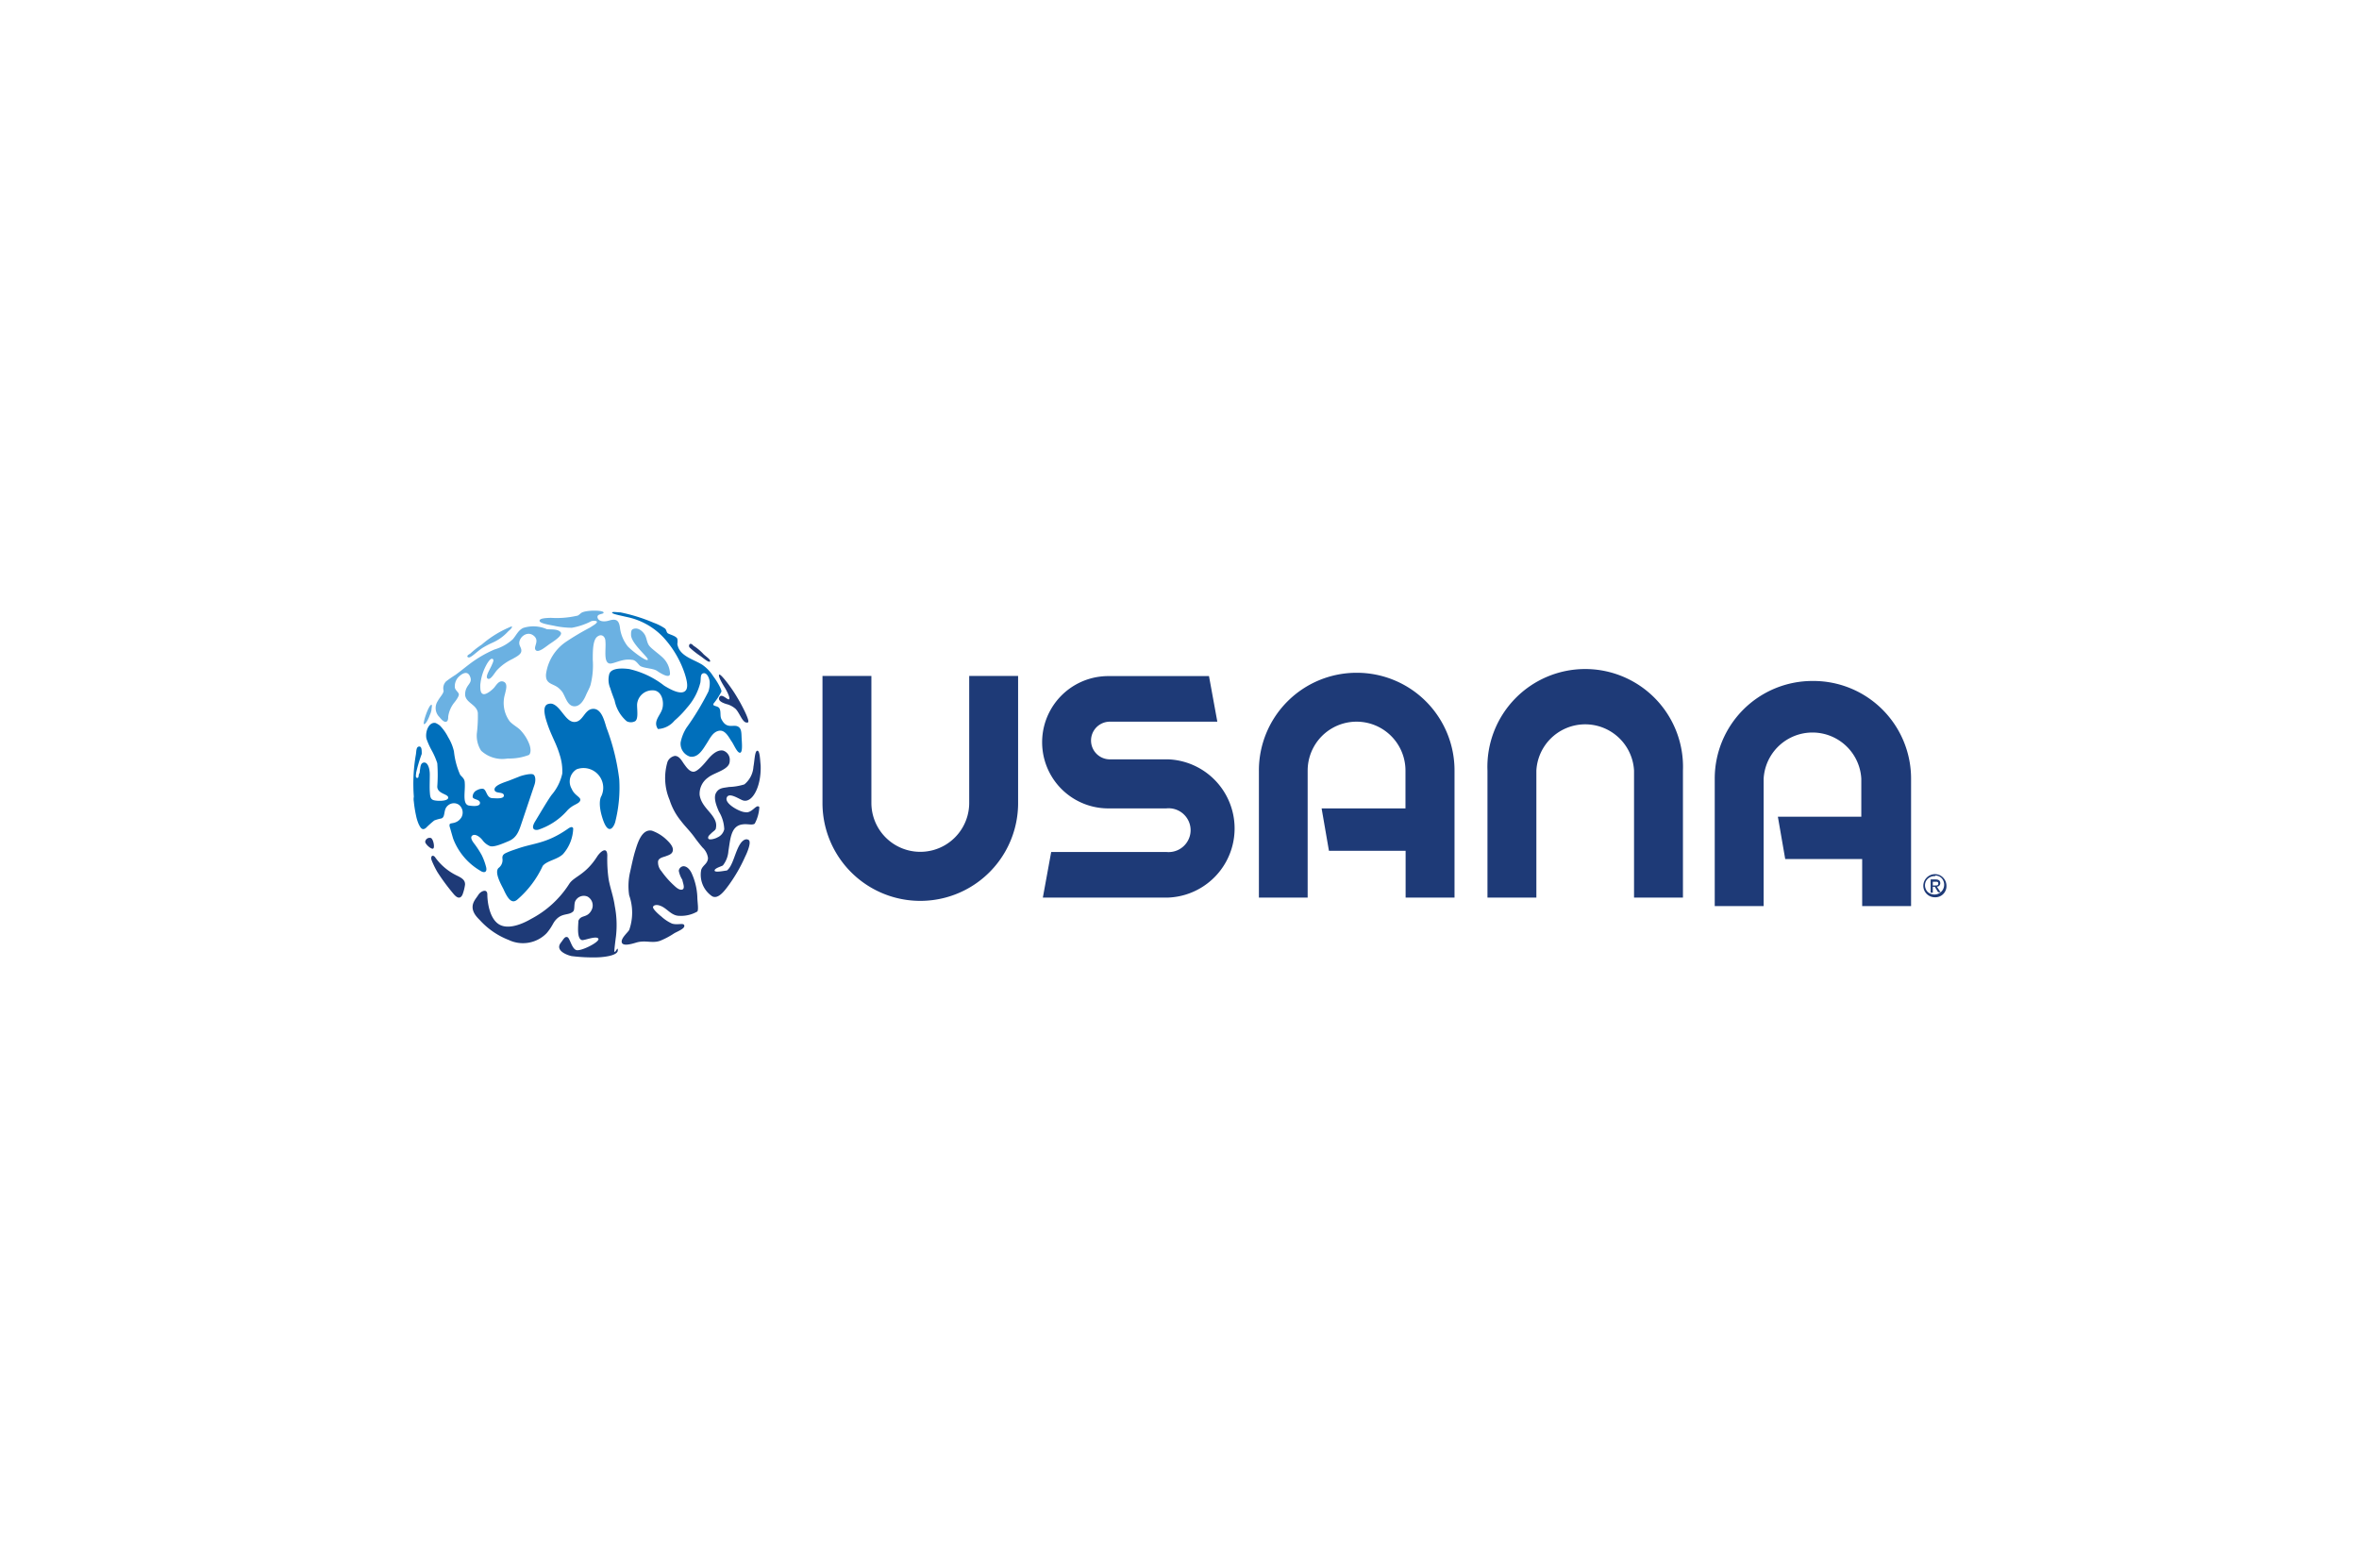
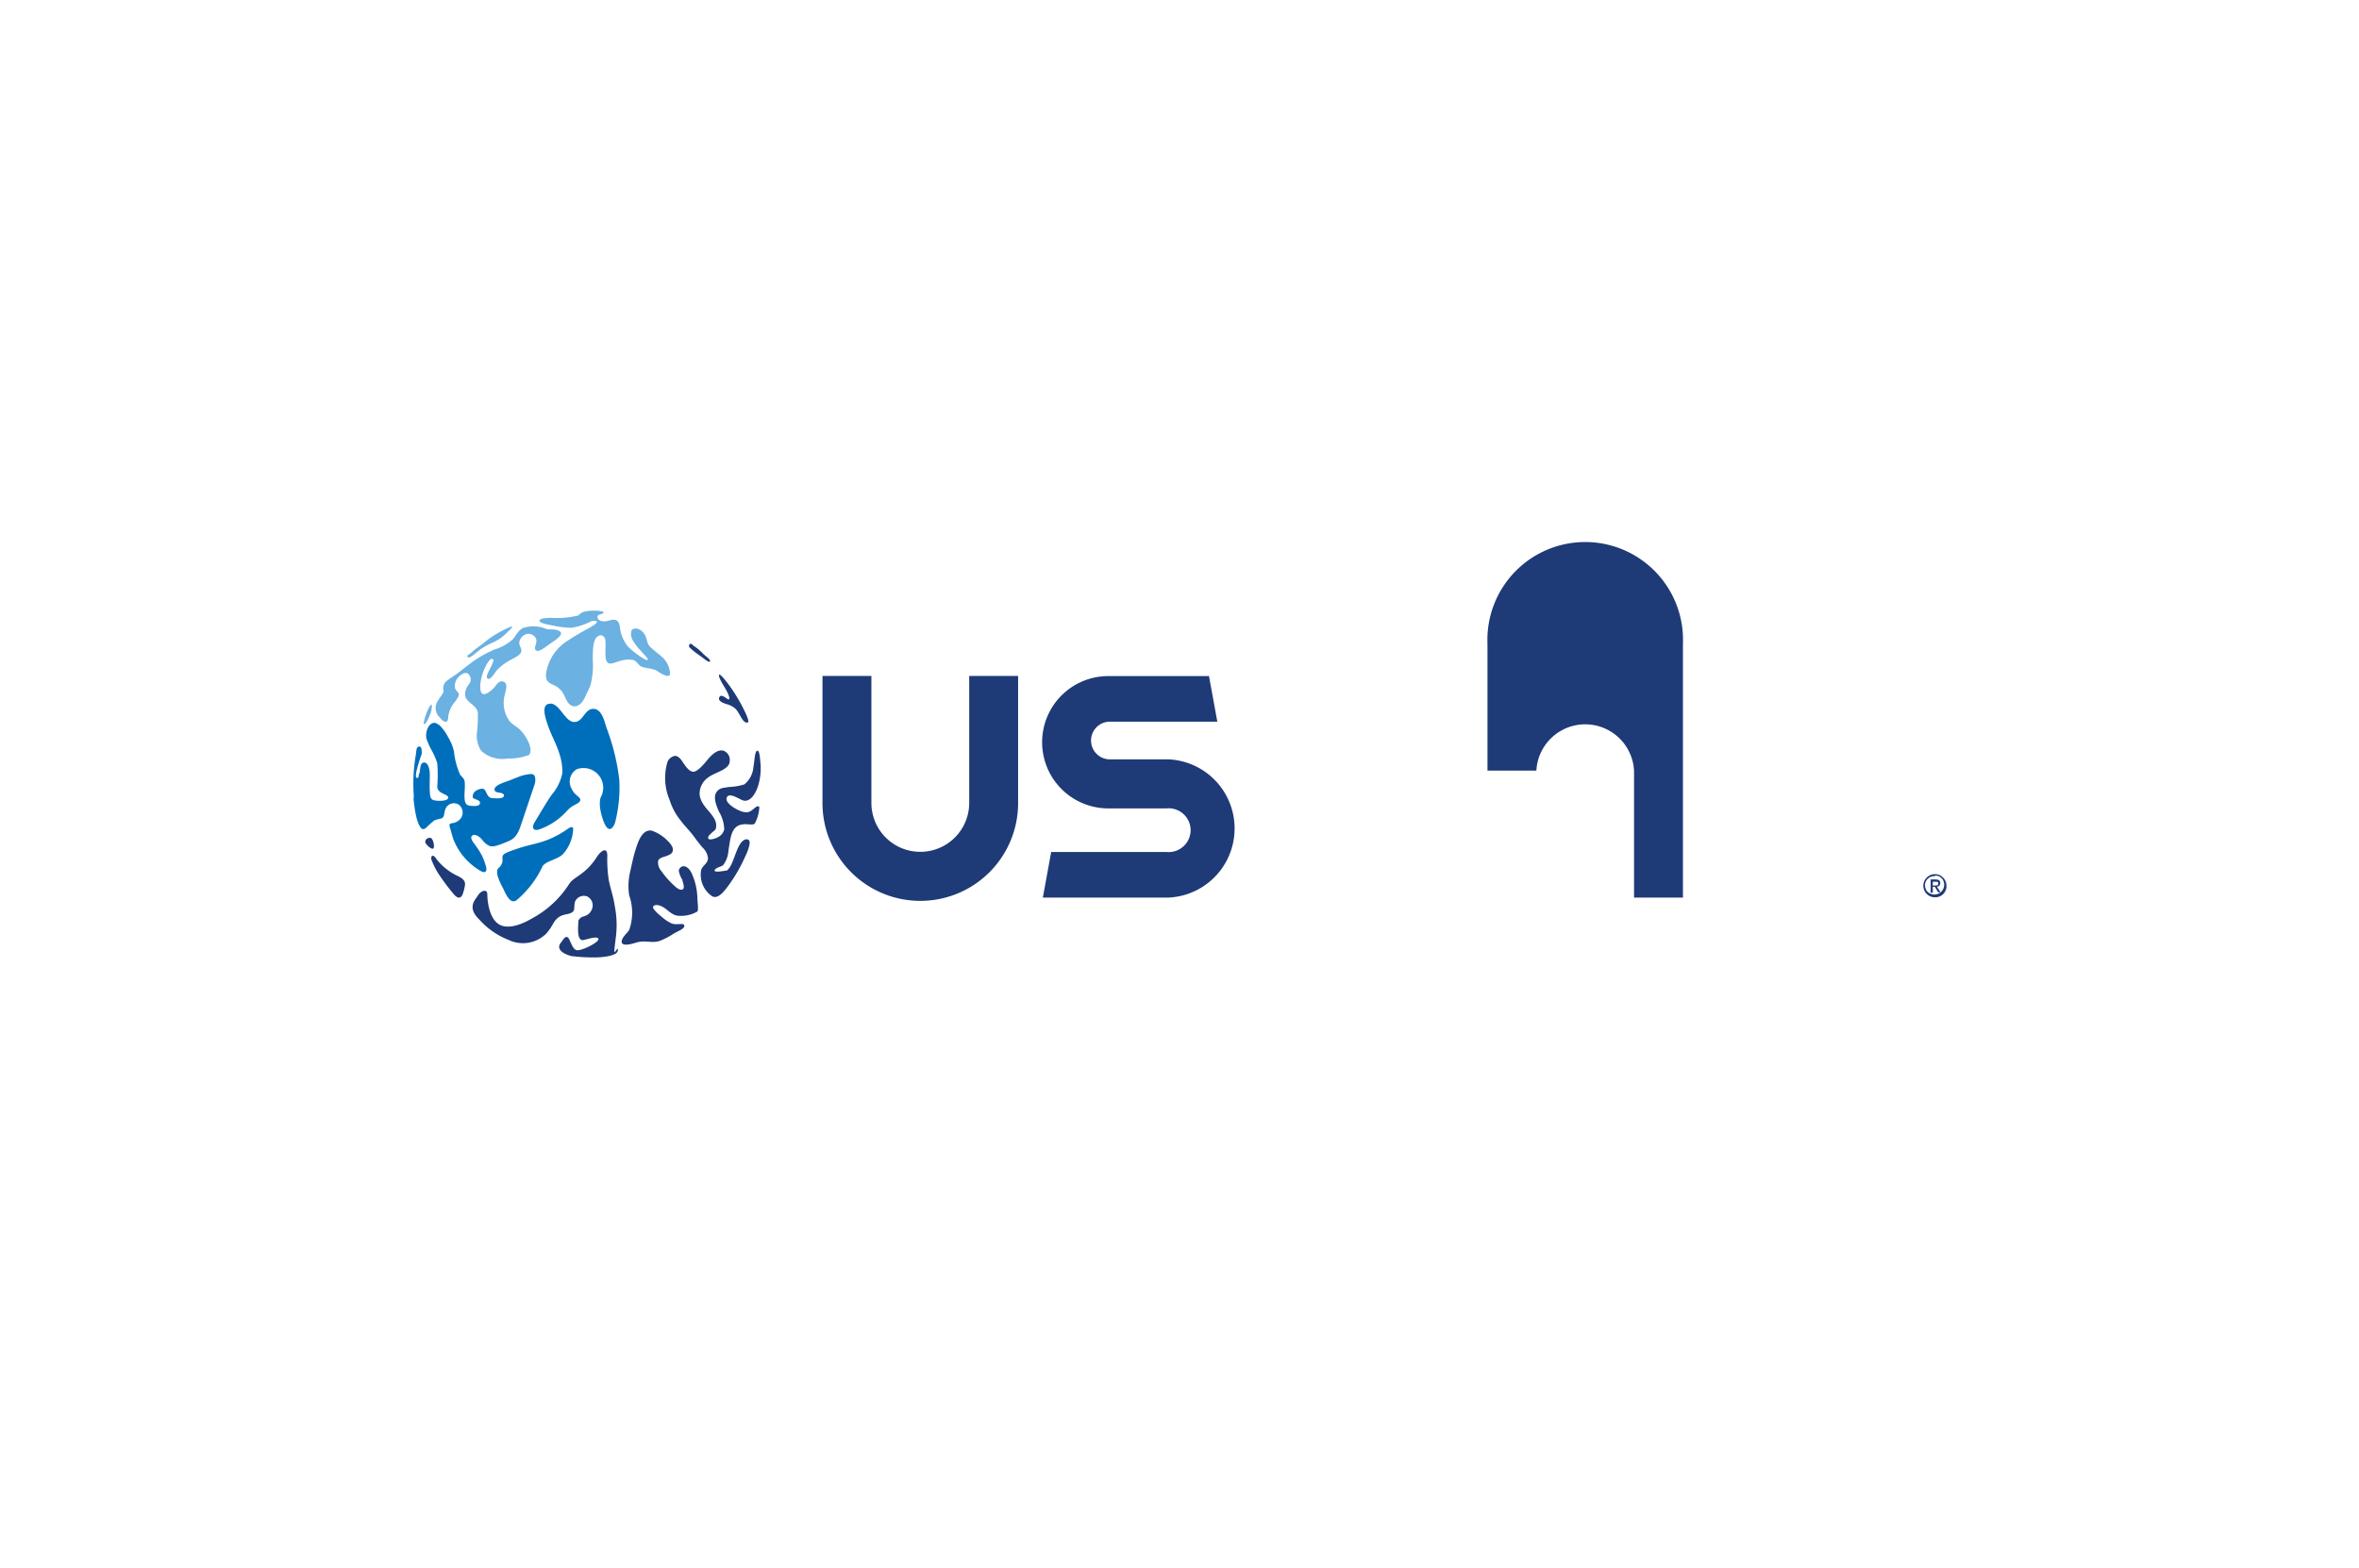
<svg xmlns="http://www.w3.org/2000/svg" id="Layer_1" data-name="Layer 1" width="164" height="109">
  <defs>
    <style>.cls-1,.cls-2{fill:#1e3a77}.cls-1,.cls-3{fill-rule:evenodd}.cls-3{fill:#6bb1e2}.cls-5{fill:#006fbb}</style>
  </defs>
  <g id="Artboard">
    <g id="USANA_Logo_White-253x46" data-name="USANA Logo White-253x46">
-       <path id="A1" class="cls-1" d="M94.32 46.78a6.79 6.79 0 00-6.8 6.8v8.83h3.39v-8.83a3.4 3.4 0 016.8 0v2.63h-5.83l.51 2.95h5.33v3.25h3.4v-8.83a6.79 6.79 0 00-6.8-6.8z" />
-       <path id="A2" class="cls-1" d="M126 47.35a6.79 6.79 0 00-6.79 6.8V63h3.4v-8.85a3.4 3.4 0 016.79 0v2.64h-5.8l.51 2.94h5.35V63h3.4v-8.85a6.79 6.79 0 00-6.82-6.8z" />
      <path id="U" class="cls-2" d="M70.78 55.84a6.8 6.8 0 11-13.6 0V47h3.4v8.83a3.4 3.4 0 006.8 0V47h3.4z" />
-       <path id="N" class="cls-2" d="M117 62.41h-3.4v-8.83a3.4 3.4 0 00-6.79 0v8.83h-3.4v-8.83a6.8 6.8 0 1113.59 0z" />
+       <path id="N" class="cls-2" d="M117 62.41h-3.4v-8.83a3.4 3.4 0 00-6.79 0h-3.4v-8.83a6.8 6.8 0 1113.59 0z" />
      <path id="S" class="cls-2" d="M81.24 62.41H72.5l.58-3.17h8a1.53 1.53 0 001.46-.71 1.51 1.51 0 000-1.61 1.53 1.53 0 00-1.46-.71h-4.03a4.6 4.6 0 110-9.2h7l.58 3.17h-7.47a1.31 1.31 0 000 2.62h4.08a4.81 4.81 0 010 9.61z" />
      <path id="Reg" class="cls-2" d="M134.53 62.39a.8.8 0 01-.59-1.36.81.81 0 01.88-.19.82.82 0 01.5.75.77.77 0 01-.79.8zm0-1.47a.67.67 0 00-.65.38.66.66 0 00.12.7.68.68 0 001-.92.61.61 0 00-.46-.2zm-.16 1.15h-.15v-.92h.34c.21 0 .33.08.33.26a.22.22 0 01-.07.17.21.21 0 01-.17.07l.26.39h-.17l-.23-.38h-.14zm.17-.5c.11 0 .21 0 .21-.14s-.11-.12-.2-.12h-.18v.26z" />
      <g id="Globe">
        <path id="g15" class="cls-3" d="M35.58 43.55c.07.1-.2.3-.26.36a3.22 3.22 0 01-1.11.79 6.27 6.27 0 00-.58.3c-.41.23-.9.78-1.07.71s0-.19.13-.26a6.16 6.16 0 01.8-.63 7.33 7.33 0 012.09-1.27z" />
        <path id="g14" class="cls-3" d="M30 49c.06.05 0 .22 0 .34a1.29 1.29 0 01-.12.38c-.08.24-.28.65-.4.63S29.8 49 30 49z" />
        <path id="g13" class="cls-3" d="M39 44c.07.22-.49.58-.76.76s-.81.67-1 .44.31-.64-.14-1-1 .1-1 .51c0 .23.17.34.14.58s-.41.41-.61.53a3.54 3.54 0 00-1.09.79c-.19.23-.44.69-.63.58s.08-.52.26-.9c.06-.16.21-.4.08-.47s-.27.15-.36.28a3.59 3.59 0 00-.5 1.53c0 .28 0 .57.2.63s.58-.25.74-.42.35-.57.68-.44.14.64.1.85a2.16 2.16 0 00.32 1.9c.23.26.58.42.78.65a2.93 2.93 0 01.57.9c.09.21.18.61 0 .79a3.76 3.76 0 01-1.48.25 2.17 2.17 0 01-1.85-.54 1.92 1.92 0 01-.3-1.2 9.72 9.72 0 00.07-1.43c-.07-.57-.79-.68-.88-1.21a1 1 0 01.11-.55c.15-.29.4-.41.21-.81s-.58-.14-.81.1a.93.93 0 00-.23.67c0 .21.27.36.28.51s-.22.45-.3.55a2 2 0 00-.44 1c0 .1 0 .34-.17.36s-.38-.26-.44-.33a.88.88 0 01-.12-1.11c.15-.28.4-.51.41-.72a.68.68 0 01.17-.65 7.49 7.49 0 01.65-.45c.33-.24.67-.52 1-.77a8.21 8.21 0 011.72-1 3.26 3.26 0 001.27-.71c.26-.3.37-.62.73-.79a2.32 2.32 0 011.64.09c.32.03.83-.03.98.25z" />
        <path id="g12" class="cls-3" d="M42.35 46.13c-.4-.12-.21-1-.26-1.53 0-.35-.28-.57-.58-.32s-.3 1-.3 1.6a5.46 5.46 0 01-.16 1.76c-.07.22-.22.48-.31.69s-.36.81-.83.78-.59-.66-.82-1a1.62 1.62 0 00-.32-.32c-.39-.28-.86-.24-.81-.92a3.24 3.24 0 011.37-2.23 18 18 0 011.68-1l.28-.18s.23-.14.21-.23-.37-.08-.46 0a4.81 4.81 0 01-1.28.42 5.84 5.84 0 01-1.25-.14c-.4-.08-1-.17-1-.35s.5-.19.79-.2a6.31 6.31 0 001.79-.14c.14 0 .26-.19.39-.24.4-.17 1.43-.15 1.48 0s-.47.07-.42.35.44.33.8.22c.53-.16.71 0 .77.57a2.62 2.62 0 00.53 1.22c.23.26 1.27 1.07 1.39.94s-1.12-1.08-1.16-1.72c0-.21 0-.38.17-.43.32-.12.64.16.78.39s.14.5.28.73.67.58 1 .9a1.63 1.63 0 01.48 1.08c0 .39-.64 0-.9-.18s-.84-.17-1.15-.33c-.15-.09-.31-.44-.61-.44-.68-.11-1.3.33-1.57.25z" />
-         <path id="g11" d="M50.15 48.1a4.85 4.85 0 01-.47.73c-.3.33.24.19.35.45s0 .54.15.77c.34.64.77.33 1.08.45s.28.48.3.84.08 1-.12 1-.42-.57-.58-.79-.42-.81-.86-.74-.64.53-.88.9-.58 1-1.15.9a.94.94 0 01-.65-1 3 3 0 01.4-1 18.71 18.71 0 001.53-2.53 1.8 1.8 0 00.09-.65c0-.16-.14-.64-.41-.62s-.19.38-.24.65a4.12 4.12 0 01-.92 1.74 6.89 6.89 0 01-.88.91 1.59 1.59 0 01-1.15.58c-.37-.54.18-.94.31-1.43S46 48 45.38 48a1.06 1.06 0 00-1.09 1c0 .4.1 1-.14 1.15a.63.63 0 01-.58 0 2.56 2.56 0 01-.84-1.44c-.11-.3-.2-.52-.3-.85a1.5 1.5 0 01-.07-1c.14-.41.84-.41 1.38-.34a6.14 6.14 0 012.44 1.16c.27.16 1.22.76 1.52.29.17-.27 0-.82-.09-1.11a7 7 0 00-1.48-2.53 4.82 4.82 0 00-2.56-1.43l-.57-.13c-.26-.06-.49-.13-.44-.19s.36 0 .57 0a11.88 11.88 0 012.31.72 3.45 3.45 0 01.79.4c.11.1.09.23.18.32s.6.19.68.4a1 1 0 010 .35c.12.85 1.11 1.06 1.73 1.45a2.71 2.71 0 01.77.81c.26.33.62.97.56 1.07z" fill="#006fbb" fill-rule="evenodd" />
        <path id="g10" class="cls-2" d="M30.12 59c.12-.09 0-.66-.16-.73a.31.31 0 00-.4.26c0 .17.44.56.56.47z" />
        <path id="g9" class="cls-5" d="M39.39 56.41c.42-.49.83-.48.94-.73s-.38-.34-.58-.82a1 1 0 01.34-1.37 1.37 1.37 0 011.72 1.86c-.06.09-.26.54.1 1.62.43 1.27.82.4.87.15a9.69 9.69 0 00.27-2.94 15.22 15.22 0 00-.89-3.59c-.16-.53-.36-1.34-.95-1.3s-.67.91-1.28.91-.93-1.07-1.53-1.26a.49.49 0 00-.24 0c-.57.09-.2 1.1-.1 1.41.28.83.62 1.35.85 2.13a3.65 3.65 0 01.18 1.31 3.4 3.4 0 01-.74 1.48c-.26.35-.81 1.29-1.15 1.85s0 .63.23.57a4.59 4.59 0 001.96-1.28z" />
        <path id="g8" class="cls-5" d="M35 61.82c.33.75.62 1.06 1 .7a6.89 6.89 0 001.73-2.31c.3-.37 1-.43 1.41-.82a2.83 2.83 0 00.71-1.79c-.07-.2-.32 0-.33 0-1.52 1.07-2.37 1-3.52 1.4-.23.08-.46.15-.69.25s-.41.17-.38.45a.69.69 0 01-.28.66c-.26.29.1.99.35 1.46z" />
        <path id="g7" class="cls-5" d="M32.81 58.12c.17-.17.49 0 .72.28a1.24 1.24 0 00.53.43c.28.1.91-.18 1.29-.34.61-.25.74-.75.95-1.37l.86-2.56c.09-.27.08-.62-.09-.71s-.8.07-1 .16l-.61.24c-.22.1-1.08.31-1.08.64s.62.13.65.41-.61.2-.77.2c-.48 0-.4-.64-.72-.66a.79.79 0 00-.37.1.5.5 0 00-.31.46c0 .21.52.16.51.44s-.58.2-.78.17c-.47-.1-.23-1-.28-1.57 0-.3-.18-.39-.32-.57a5.32 5.32 0 01-.43-1.62 3.28 3.28 0 00-.41-1 3.24 3.24 0 00-.57-.8 1.49 1.49 0 00-.3-.18c-.47-.09-.74.62-.63 1.1a5.28 5.28 0 00.38.84 5 5 0 01.37.86 11 11 0 010 1.62c0 .52.78.51.76.78s-.87.24-1.06.15-.2-.28-.22-.58 0-.77 0-1.19-.14-.85-.4-.83-.25.35-.28.49 0 .2-.06.29 0 .3-.14.29-.07-.24-.07-.36a10.33 10.33 0 01.39-1.31c0-.27 0-.54-.2-.51s-.17.36-.21.57a11.82 11.82 0 00-.14 2.91 1 1 0 000 .35 8.83 8.83 0 00.16 1 2.9 2.9 0 00.18.57c.09.17.22.5.51.25a6.91 6.91 0 01.57-.51 2.75 2.75 0 01.49-.14c.27-.08.16-.51.35-.78a.66.66 0 01.42-.27.6.6 0 01.48.12.69.69 0 01.15.85c-.28.45-.7.38-.79.45s0 .29 0 .29.16.57.22.76a4.38 4.38 0 001.89 2.22c.22.15.48.14.4-.24a4.33 4.33 0 00-.31-.85 6.56 6.56 0 00-.49-.76c-.06-.08-.35-.42-.19-.58z" />
        <path id="g6" class="cls-1" d="M49.36 46c-.09.08-.44-.22-.63-.36a5.82 5.82 0 01-.79-.62.18.18 0 010-.22c.06-.08.2 0 .26.09a3.67 3.67 0 01.65.53c.15.19.59.43.51.58z" />
        <path id="g5" class="cls-1" d="M52 50.23c-.36.12-.54-.6-.85-.93a1.54 1.54 0 00-.67-.35c-.21-.07-.62-.22-.46-.49s.58.25.67.16-.16-.58-.31-.82-.48-.8-.38-.89.88.94 1.23 1.55c.18.29.34.59.49.89s.39.83.28.88z" />
        <path id="g4" class="cls-1" d="M51.67 55.66c-.26-.07-1-.62-1.15-.19s.95 1 1.27 1c.49.12.79-.61 1-.35a2.71 2.71 0 01-.32 1.15c-.17.13-.51 0-.83.05-.83.09-.86 1-1 1.85a1.82 1.82 0 01-.38 1c-.08.07-.58.19-.58.36s.75 0 .85 0c.42-.3.57-1.31.93-1.85.1-.16.34-.42.58-.28s-.15 1-.23 1.15a10.87 10.87 0 01-1.15 2c-.29.39-.73 1-1.15.77a1.8 1.8 0 01-.76-1.84c.11-.33.46-.42.47-.82a1.21 1.21 0 00-.38-.73c-.17-.2-.35-.43-.5-.63-.34-.49-.7-.82-1-1.22a4.4 4.4 0 01-.79-1.46 3.92 3.92 0 01-.14-2.66.69.69 0 01.51-.4c.32 0 .5.38.64.57s.37.54.66.53.75-.57.95-.81.63-.75 1.1-.66a.67.67 0 01.46.73c0 .61-1.06.78-1.51 1.15a1.37 1.37 0 00-.58 1.21c.12.77.79 1.15 1.06 1.73a.86.86 0 01.07.57c0 .13-.18.22-.3.34s-.28.23-.23.38.53 0 .63-.07a.81.81 0 00.48-.57 2.53 2.53 0 00-.37-1.23c-.13-.3-.41-.93-.2-1.3s.53-.34.9-.41a3.93 3.93 0 001.07-.18 1.73 1.73 0 00.63-1.23c.08-.41.09-1.1.27-1.11s.19.65.23 1c.06 1.48-.57 2.64-1.21 2.46z" />
        <path id="g3" class="cls-1" d="M47.57 64.34c.07.22-.42.4-.69.55a5.48 5.48 0 01-1 .53c-.57.19-1-.07-1.65.12-.26.08-.91.28-1 0s.4-.69.51-.87a3.63 3.63 0 000-2.42 4.31 4.31 0 01.07-1.64c.1-.44.21-1 .36-1.48s.44-1.51 1.15-1.37a2.82 2.82 0 011 .61c.18.17.48.46.46.74s-.3.35-.48.42-.49.11-.55.35a.92.92 0 00.23.69 6.08 6.08 0 00.88 1c.09.08.36.36.58.28s0-.55 0-.67a1.81 1.81 0 01-.25-.63.36.36 0 01.32-.32c.26 0 .46.25.57.48a4.4 4.4 0 01.4 1.67c0 .31.1.86 0 1a2.27 2.27 0 01-1.25.3c-.57 0-.86-.54-1.33-.7-.22-.09-.46-.06-.5.08s.41.54.58.67a2.8 2.8 0 00.74.49c.4.12.8-.07.85.12z" />
        <path id="g2" class="cls-2" d="M31.76 60.88a4 4 0 01-1.53-1.3c-.19-.19-.31 0-.22.24a6.21 6.21 0 00.4.82 14.46 14.46 0 001.09 1.48c.4.5.58.25.66.07a3.22 3.22 0 00.17-.68c.01-.29-.17-.44-.57-.63z" />
        <path id="g1" class="cls-2" d="M42.71 66.13c0-.15.09-.86.11-1a6.88 6.88 0 00-.08-2.13c-.1-.71-.32-1.24-.43-1.88a9.66 9.66 0 01-.09-1.62c0-.69-.49-.29-.72.08-.83 1.29-1.6 1.35-1.94 1.9a7 7 0 01-2.63 2.41c-.36.21-1.46.8-2.19.41s-.86-1.65-.86-2.1-.46-.23-.61 0-.2.27-.3.45c-.36.65.22 1.15.4 1.34a5.3 5.3 0 002 1.37 2.3 2.3 0 002.63-.47c.41-.48.43-.71.65-.94.44-.49.9-.28 1.2-.58.11-.1.05-.46.13-.68a.66.66 0 01.86-.35.7.7 0 01.28.95c-.3.57-.73.29-.91.74 0 .27-.14 1.29.27 1.34.22 0 1-.32 1.12-.1s-1.22.9-1.54.79-.44-.85-.62-.9-.25.13-.45.39c-.45.58.54.89.75.93a11.83 11.83 0 001.68.09c.4 0 1.51-.09 1.53-.48s-.21.3-.24.04z" />
      </g>
    </g>
  </g>
</svg>